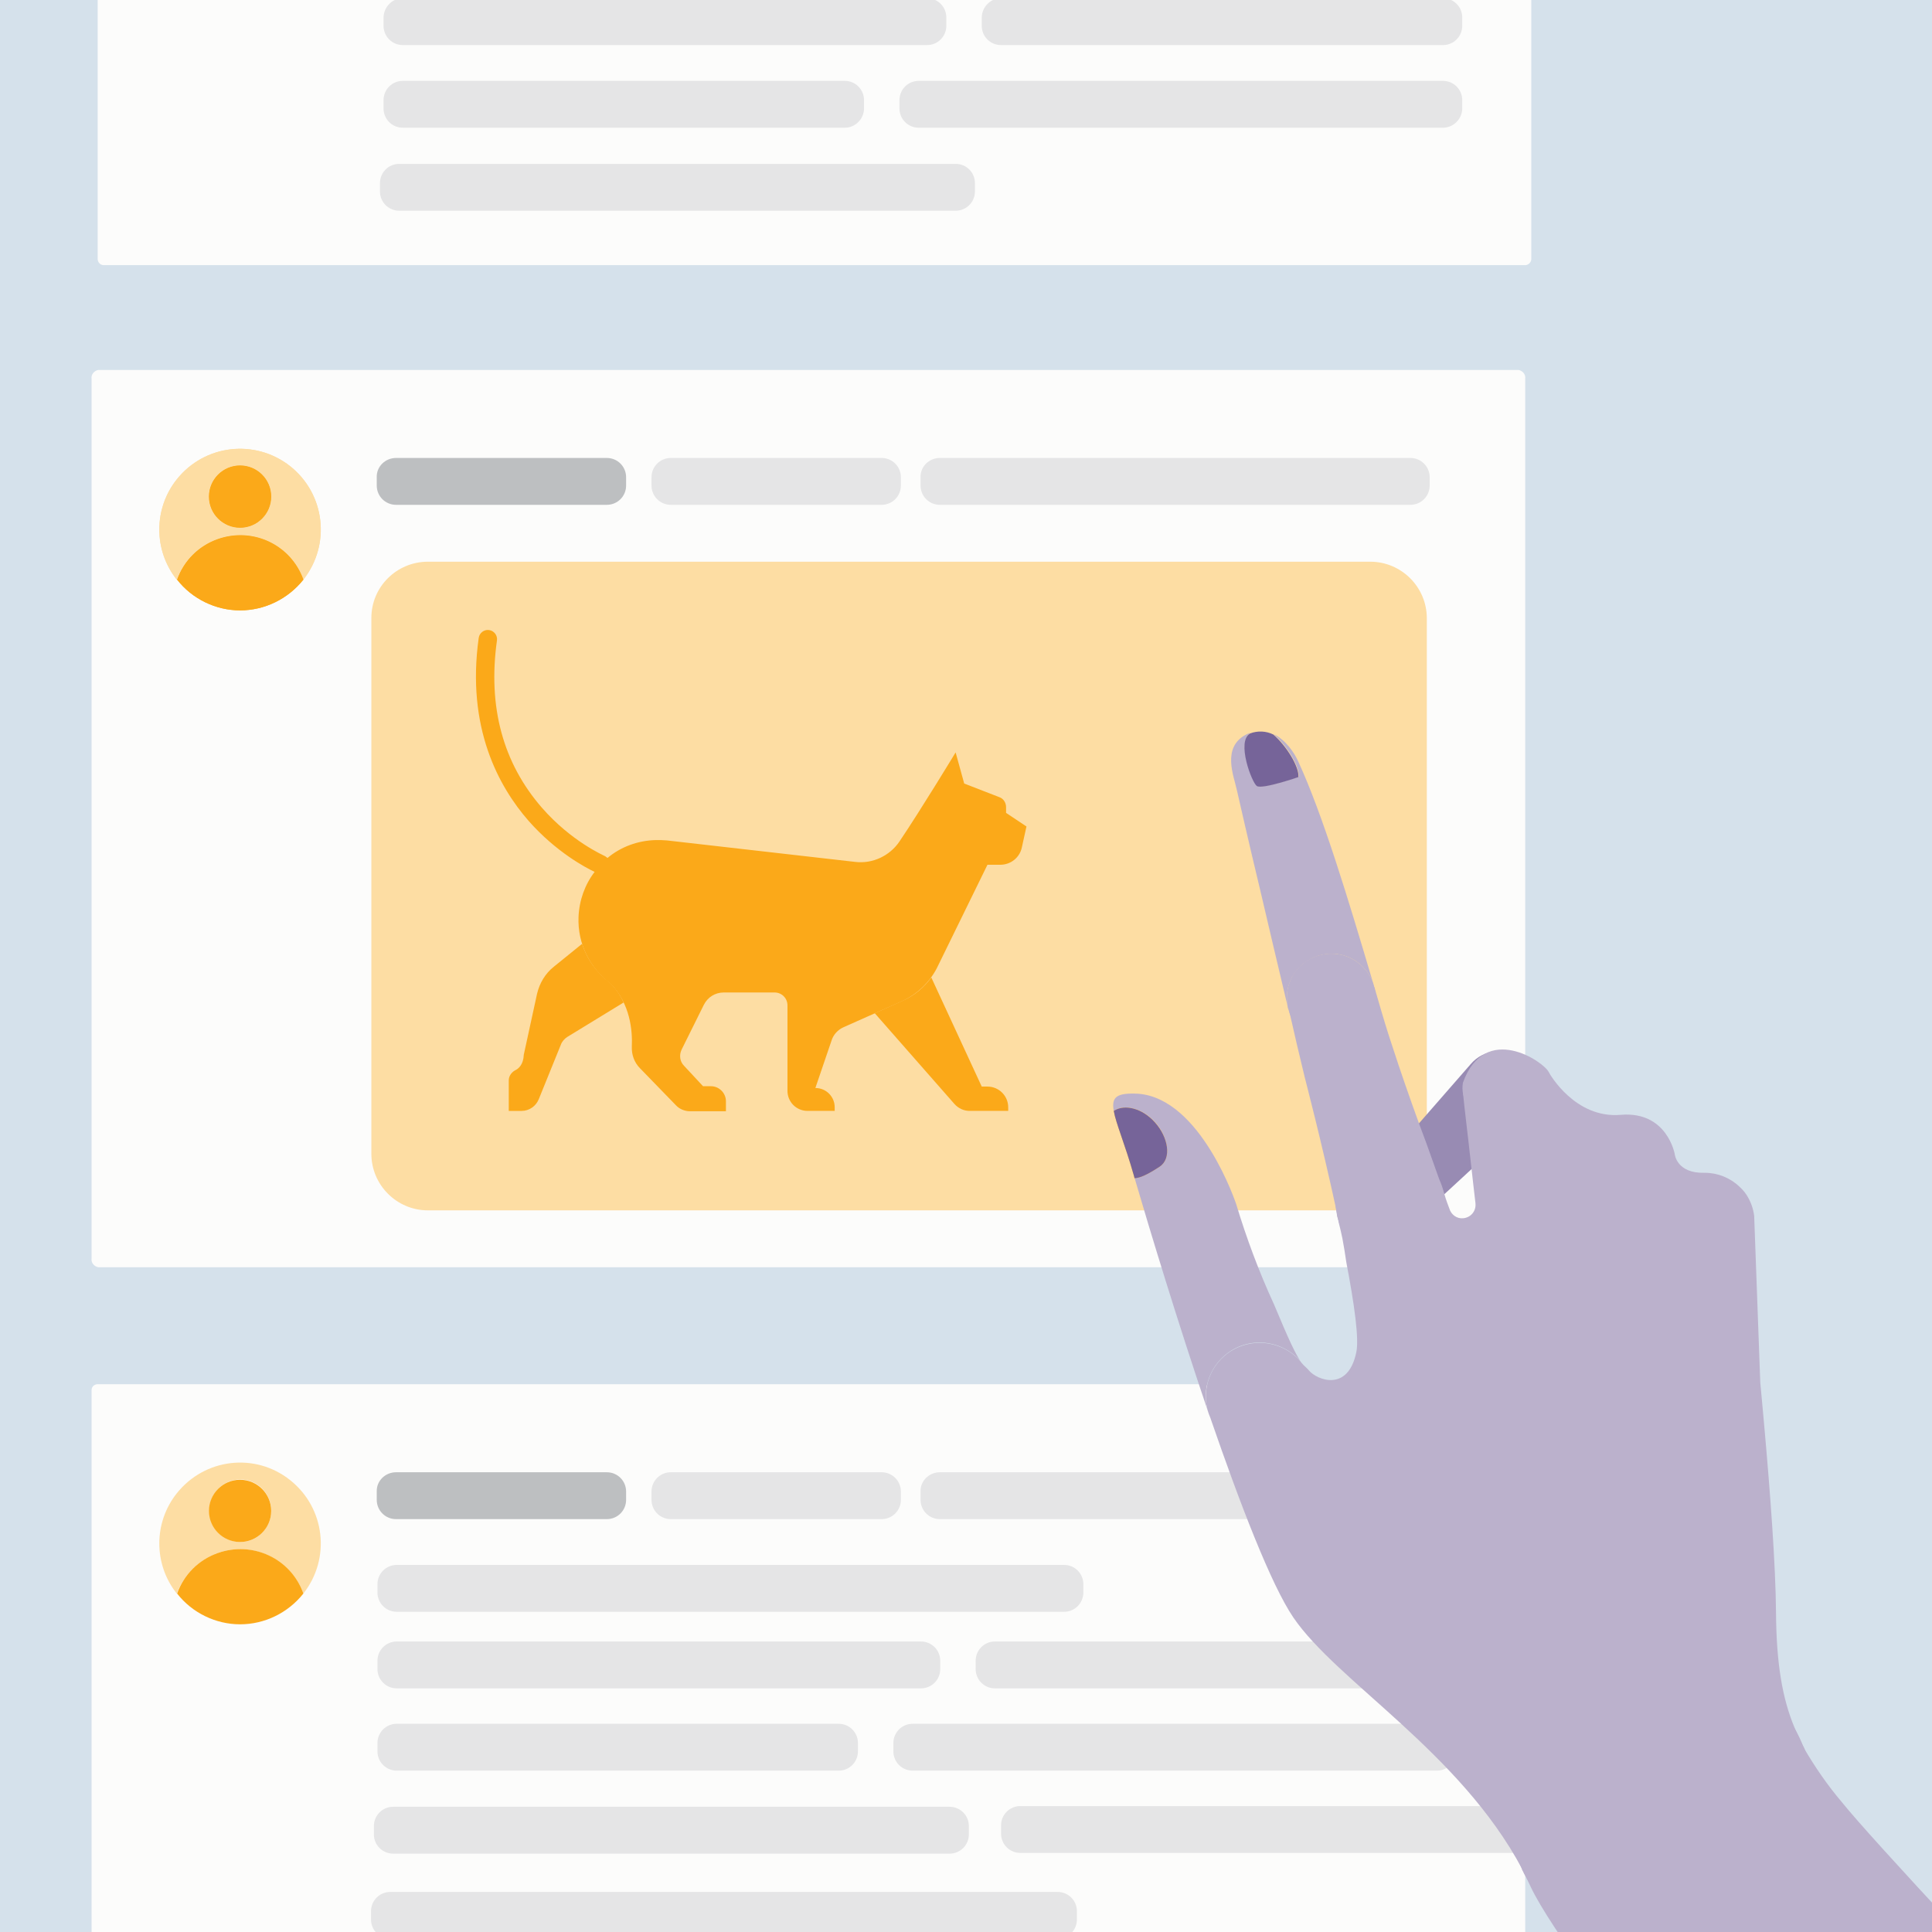
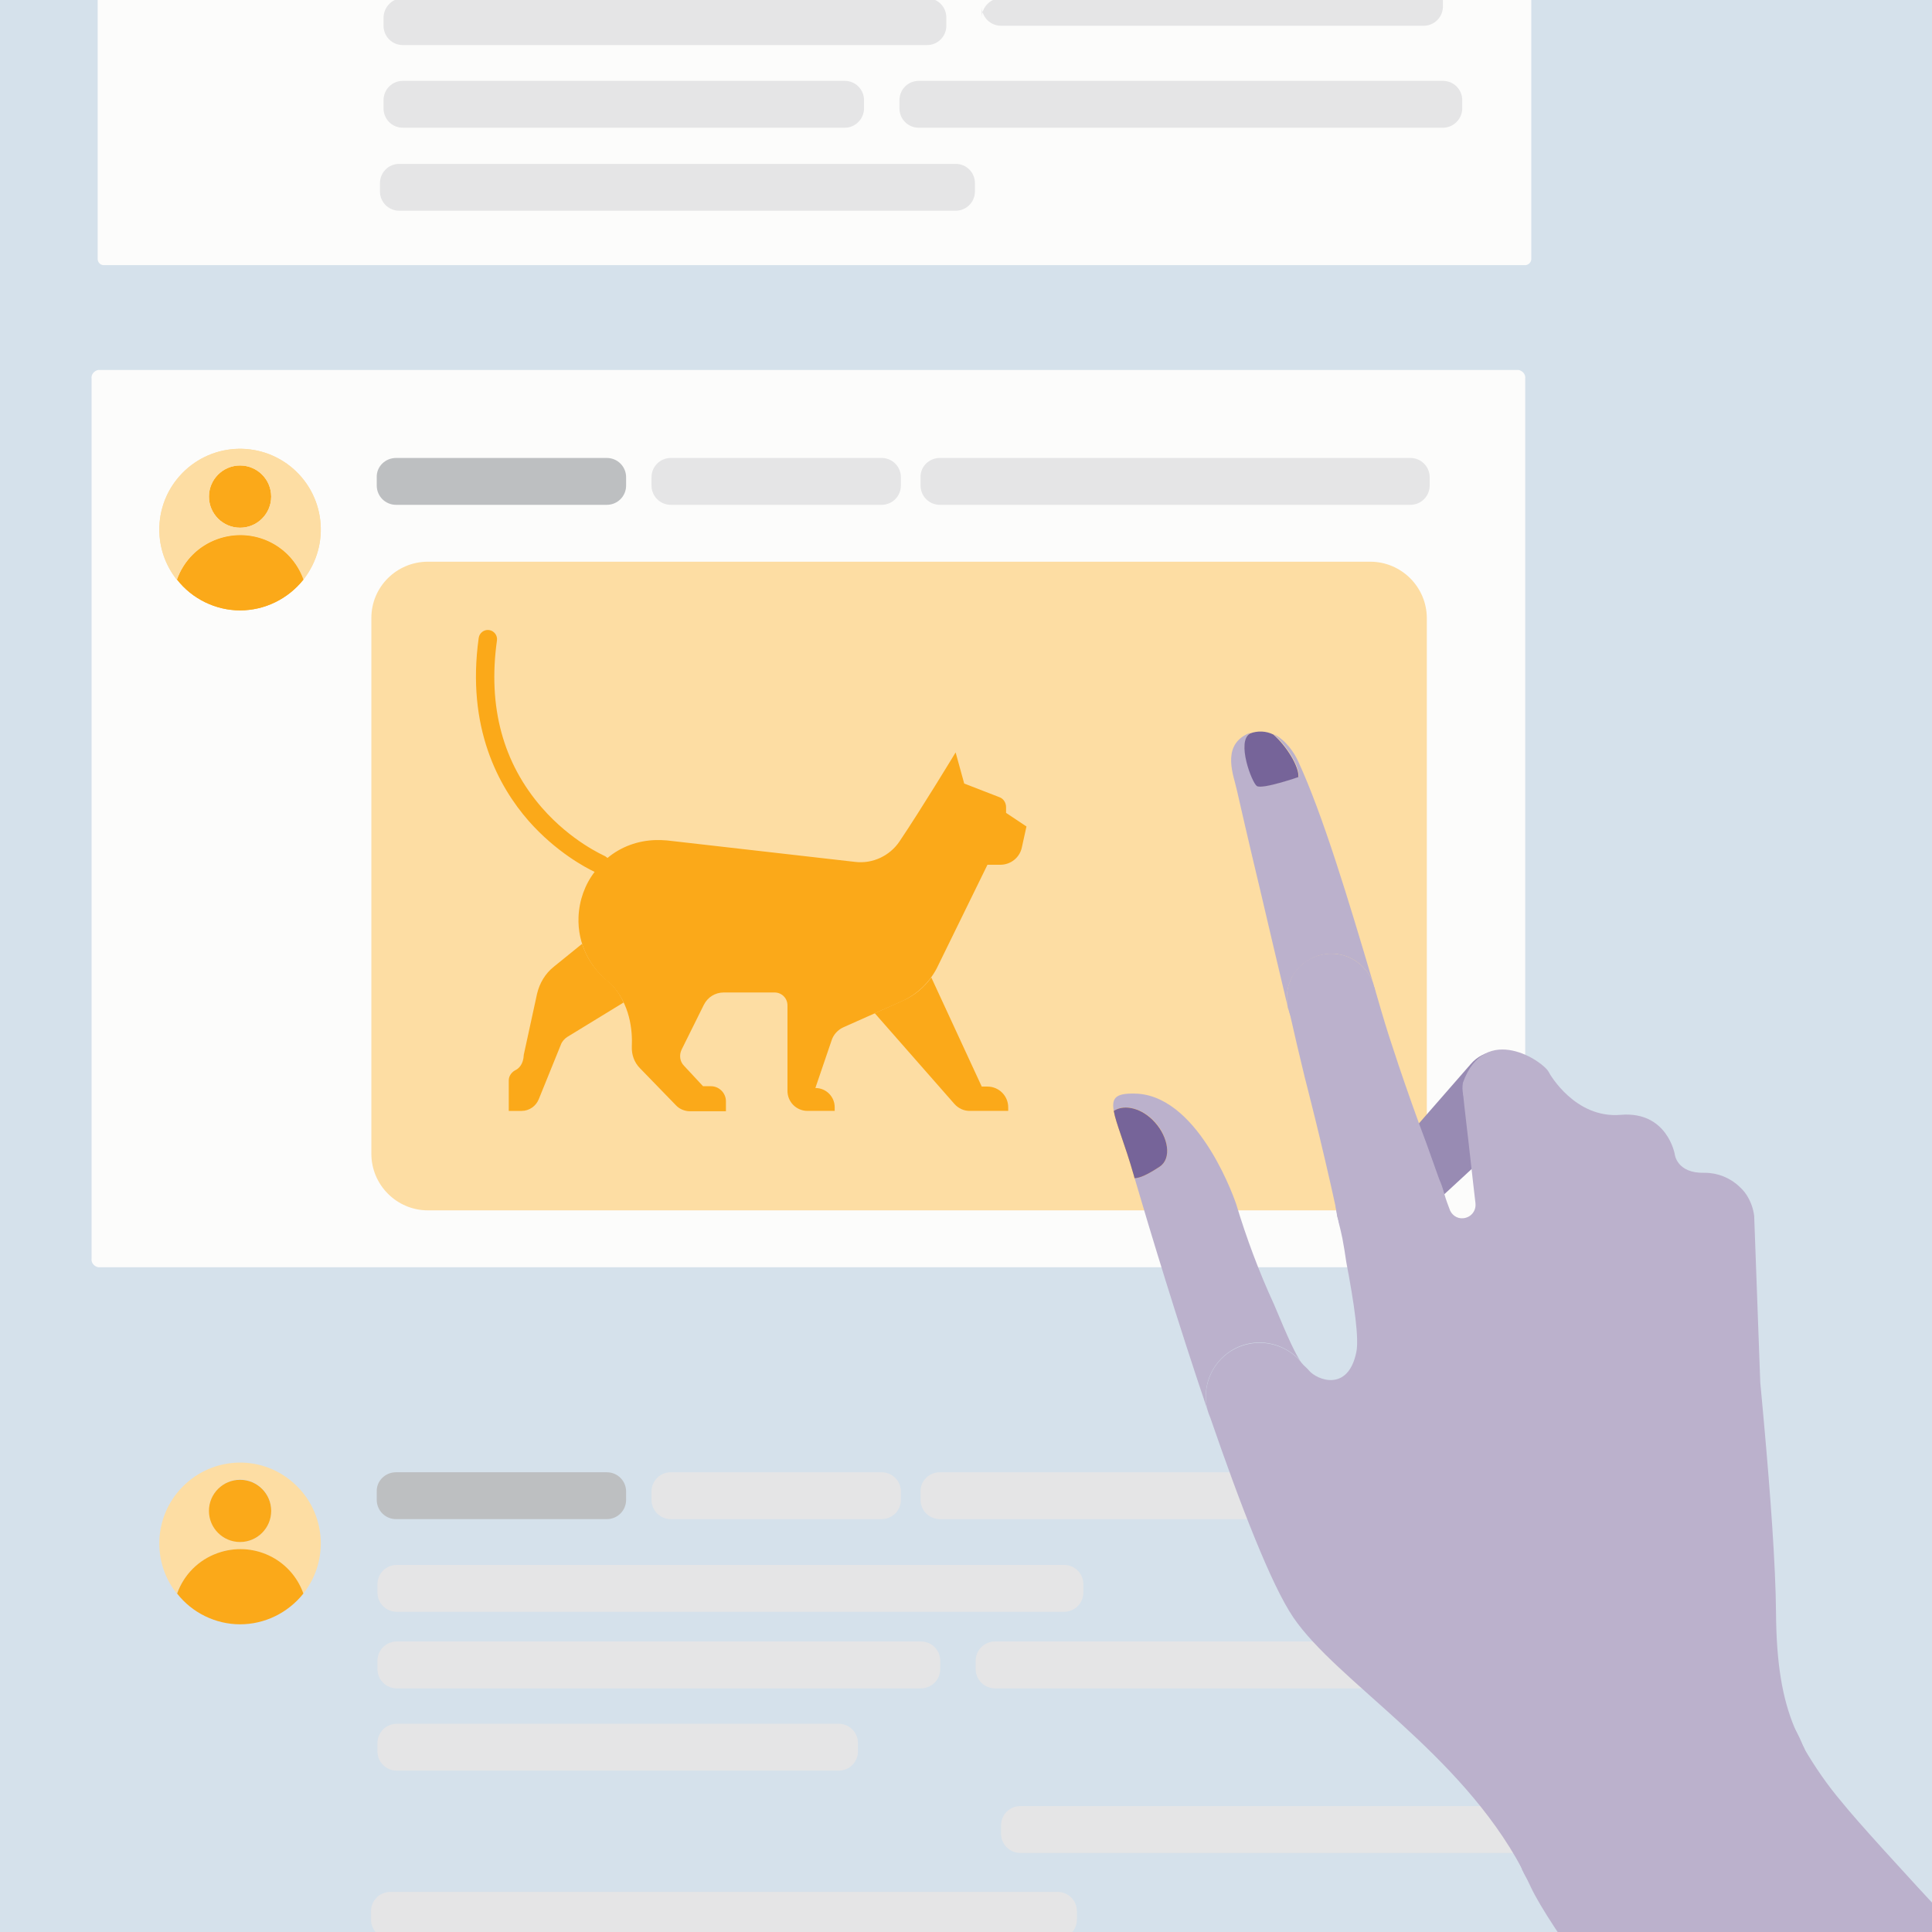
<svg xmlns="http://www.w3.org/2000/svg" xmlns:xlink="http://www.w3.org/1999/xlink" version="1.1" x="0px" y="0px" viewBox="0 0 540 540" style="enable-background:new 0 0 540 540;" xml:space="preserve">
  <style type="text/css"> .st0{fill:#D5E1EB;} .st1{clip-path:url(#SVGID_1_);} .st2{fill:#FCFCFB;} .st3{fill:#E5E5E6;} .st4{fill:#FDDDA3;} .st5{fill:#FBA919;} .st6{fill:#BDBFC1;} .st7{clip-path:url(#SVGID_2_);} .st8{clip-path:url(#SVGID_4_);} .st9{fill:#988BB3;} .st10{fill:#BBB1CC;} .st11{fill:#FCBB47;} .st12{fill:#766499;} </style>
  <g id="Layer_1">
    <g>
      <rect class="st0" width="540" height="540" />
    </g>
  </g>
  <g id="Layer_2">
    <g id="Illos">
      <g>
        <defs>
          <rect id="SVGID_9_" x="14.6" y="-5.6" width="442.6" height="96.6" />
        </defs>
        <clipPath id="SVGID_1_">
          <use xlink:href="#SVGID_9_" style="overflow:visible;" />
        </clipPath>
        <g class="st1">
          <path class="st2" d="M29.2-86.3h396.9c1-0.1,1.8,0.6,1.9,1.6V72.5c-0.1,1-1,1.7-1.9,1.6H29.2c-1,0.1-1.8-0.6-1.9-1.6V-84.7 C27.3-85.7,28.2-86.4,29.2-86.3z" />
          <path class="st3" d="M111.6,45.8h155.5c3,0,5.4,2.4,5.4,5.4v2.3c0,3-2.4,5.4-5.4,5.4H111.6c-3,0-5.4-2.4-5.4-5.4v-2.3 C106.2,48.2,108.6,45.8,111.6,45.8z" />
          <path class="st3" d="M112.6-0.5h146.5c3,0,5.4,2.4,5.4,5.4v2.3c0,3-2.4,5.4-5.4,5.4H112.6c-3,0-5.4-2.4-5.4-5.4V5 C107.2,2,109.6-0.5,112.6-0.5z" />
-           <path class="st3" d="M279.8-0.5h123.5c3,0,5.4,2.4,5.4,5.4v2.3c0,3-2.4,5.4-5.4,5.4H279.8c-3,0-5.4-2.4-5.4-5.4V5 C274.4,2,276.8-0.5,279.8-0.5z" />
+           <path class="st3" d="M279.8-0.5h123.5v2.3c0,3-2.4,5.4-5.4,5.4H279.8c-3,0-5.4-2.4-5.4-5.4V5 C274.4,2,276.8-0.5,279.8-0.5z" />
          <path class="st3" d="M403.3,35.7H256.8c-3,0-5.4-2.4-5.4-5.4v-2.3c0-3,2.4-5.4,5.4-5.4h146.5c3,0,5.4,2.4,5.4,5.4v2.3 C408.7,33.2,406.3,35.7,403.3,35.7z" />
          <path class="st3" d="M236.1,35.7H112.6c-3,0-5.4-2.4-5.4-5.4v-2.3c0-3,2.4-5.4,5.4-5.4h123.5c3,0,5.4,2.4,5.4,5.4v2.3 C241.5,33.2,239.1,35.7,236.1,35.7z" />
        </g>
      </g>
      <path class="st2" d="M27.5,103.4h396.9c1.2,0.2,2.1,1.3,1.9,2.5v245.8c0.1,1.2-0.7,2.3-1.9,2.5H27.5c-1.2-0.2-2.1-1.3-1.9-2.5 V105.9C25.4,104.7,26.3,103.6,27.5,103.4z" />
      <path class="st4" d="M67.1,149.6c7.9,0,15,5,17.7,12.4c7.7-9.8,6.1-23.9-3.7-31.7c-9.8-7.7-23.9-6.1-31.7,3.7 c-6.5,8.2-6.5,19.8,0,28C52.2,154.5,59.2,149.6,67.1,149.6z M67.1,130.1c4.8,0,8.7,3.9,8.7,8.7s-3.9,8.7-8.7,8.7s-8.7-3.9-8.7-8.7 c0,0,0,0,0,0C58.4,134,62.3,130.1,67.1,130.1C67.1,130.1,67.1,130.1,67.1,130.1L67.1,130.1z" />
      <path class="st5" d="M67.1,147.5c4.8,0,8.7-3.9,8.7-8.7c0-4.8-3.9-8.7-8.7-8.7c-4.8,0-8.7,3.9-8.7,8.7c0,0,0,0,0,0 C58.4,143.6,62.3,147.5,67.1,147.5L67.1,147.5z" />
      <path class="st5" d="M67.1,170.6c6.9,0,13.4-3.2,17.7-8.6c-3.5-9.8-14.2-14.8-24-11.3c-5.3,1.9-9.4,6-11.3,11.3 C53.7,167.4,60.3,170.6,67.1,170.6z" />
      <path class="st6" d="M110.7,128h58.9c3,0,5.4,2.4,5.4,5.4v2.3c0,3-2.4,5.4-5.4,5.4h-58.9c-3,0-5.4-2.4-5.4-5.4v-2.3 C105.2,130.4,107.7,128,110.7,128z" />
      <path class="st3" d="M187.5,128h58.9c3,0,5.4,2.4,5.4,5.4v2.3c0,3-2.4,5.4-5.4,5.4h-58.9c-3,0-5.4-2.4-5.4-5.4v-2.3 C182.1,130.4,184.5,128,187.5,128z" />
      <path class="st3" d="M262.7,128h131.5c3,0,5.4,2.4,5.4,5.4v2.3c0,3-2.4,5.4-5.4,5.4H262.7c-3,0-5.4-2.4-5.4-5.4v-2.3 C257.2,130.4,259.7,128,262.7,128z" />
      <path class="st4" d="M119.6,157H383c8.7,0,15.8,7.1,15.8,15.8v149.7c0,8.7-7.1,15.8-15.8,15.8H119.6c-8.7,0-15.8-7.1-15.8-15.8 V172.7C103.8,164,110.9,157,119.6,157z" />
-       <path class="st2" d="M27.5,386.9h396.9c1-0.1,1.8,0.6,1.9,1.6v157.2c-0.1,1-1,1.7-1.9,1.6H27.5c-1,0.1-1.8-0.6-1.9-1.6V388.5 C25.6,387.5,26.5,386.8,27.5,386.9z" />
      <path class="st4" d="M67.1,433c7.9,0,15,5,17.7,12.4c7.7-9.8,6.1-23.9-3.7-31.7s-23.9-6.1-31.7,3.7c-6.5,8.2-6.5,19.8,0,28 C52.2,438,59.2,433,67.1,433z M67.1,413.5c4.8,0,8.7,3.9,8.7,8.7S72,431,67.2,431s-8.7-3.9-8.7-8.7c0,0,0,0,0,0 C58.4,417.5,62.3,413.6,67.1,413.5L67.1,413.5z" />
      <path class="st5" d="M67.1,431c4.8,0,8.7-3.9,8.7-8.7c0-4.8-3.9-8.7-8.7-8.7c-4.8,0-8.7,3.9-8.7,8.7c0,0,0,0,0,0 C58.4,427.1,62.3,431,67.1,431L67.1,431z" />
      <path class="st5" d="M67.1,454c6.9,0,13.4-3.2,17.7-8.6c-3.5-9.8-14.2-14.8-24-11.3c-5.3,1.9-9.4,6-11.3,11.3 C53.7,450.8,60.3,454,67.1,454z" />
      <path class="st6" d="M110.7,411.5h58.9c3,0,5.4,2.4,5.4,5.4v2.3c0,3-2.4,5.4-5.4,5.4h-58.9c-3,0-5.4-2.4-5.4-5.4v-2.3 C105.2,413.9,107.7,411.5,110.7,411.5z" />
      <path class="st3" d="M187.5,411.5h58.9c3,0,5.4,2.4,5.4,5.4v2.3c0,3-2.4,5.4-5.4,5.4h-58.9c-3,0-5.4-2.4-5.4-5.4v-2.3 C182.1,413.9,184.5,411.5,187.5,411.5z" />
      <path class="st3" d="M262.7,411.5h131.5c3,0,5.4,2.4,5.4,5.4v2.3c0,3-2.4,5.4-5.4,5.4H262.7c-3,0-5.4-2.4-5.4-5.4v-2.3 C257.2,413.9,259.7,411.5,262.7,411.5z" />
      <path class="st3" d="M110.9,437.4h186.5c3,0,5.4,2.4,5.4,5.4v2.3c0,3-2.4,5.4-5.4,5.4H110.9c-3,0-5.4-2.4-5.4-5.4v-2.3 C105.5,439.8,107.9,437.4,110.9,437.4z" />
      <path class="st3" d="M109.1,528.8h186.5c3,0,5.4,2.4,5.4,5.4v2.3c0,3-2.4,5.4-5.4,5.4H109.1c-3,0-5.4-2.4-5.4-5.4v-2.3 C103.7,531.2,106.1,528.8,109.1,528.8z" />
-       <path class="st3" d="M109.9,505h155.5c3,0,5.4,2.4,5.4,5.4v2.3c0,3-2.4,5.4-5.4,5.4H109.9c-3,0-5.4-2.4-5.4-5.4v-2.3 C104.5,507.4,106.9,505,109.9,505z" />
      <path class="st3" d="M110.9,458.8h146.5c3,0,5.4,2.4,5.4,5.4v2.3c0,3-2.4,5.4-5.4,5.4H110.9c-3,0-5.4-2.4-5.4-5.4v-2.3 C105.5,461.2,107.9,458.8,110.9,458.8z" />
      <path class="st3" d="M278.1,458.8h123.5c3,0,5.4,2.4,5.4,5.4v2.3c0,3-2.4,5.4-5.4,5.4H278.1c-3,0-5.4-2.4-5.4-5.4v-2.3 C272.7,461.2,275.1,458.8,278.1,458.8z" />
-       <path class="st3" d="M401.6,494.9H255.1c-3,0-5.4-2.4-5.4-5.4v-2.3c0-3,2.4-5.4,5.4-5.4h146.5c3,0,5.4,2.4,5.4,5.4v2.3 C407,492.5,404.6,494.9,401.6,494.9z" />
      <path class="st3" d="M431.7,517.9H285.2c-3,0-5.4-2.4-5.4-5.4v-2.3c0-3,2.4-5.4,5.4-5.4h146.5c3,0,5.4,2.4,5.4,5.4v2.3 C437.1,515.5,434.7,517.9,431.7,517.9z" />
      <path class="st3" d="M234.4,494.9H110.9c-3,0-5.4-2.4-5.4-5.4v-2.3c0-3,2.4-5.4,5.4-5.4h123.5c3,0,5.4,2.4,5.4,5.4v2.3 C239.8,492.5,237.4,494.9,234.4,494.9z" />
      <path class="st4" d="M67.1,149.6c7.9,0,15,5,17.7,12.4c7.7-9.8,6.1-23.9-3.7-31.7c-9.8-7.7-23.9-6.1-31.7,3.7 c-6.5,8.2-6.5,19.8,0,28C52.2,154.5,59.2,149.6,67.1,149.6z M67.1,130.1c4.8,0,8.7,3.9,8.7,8.7s-3.9,8.7-8.7,8.7s-8.7-3.9-8.7-8.7 c0,0,0,0,0,0C58.4,134,62.3,130.1,67.1,130.1C67.1,130.1,67.1,130.1,67.1,130.1L67.1,130.1z" />
-       <path class="st5" d="M67.1,147.5c4.8,0,8.7-3.9,8.7-8.7c0-4.8-3.9-8.7-8.7-8.7c-4.8,0-8.7,3.9-8.7,8.7c0,0,0,0,0,0 C58.4,143.6,62.3,147.5,67.1,147.5L67.1,147.5z" />
      <path class="st5" d="M67.1,170.6c6.9,0,13.4-3.2,17.7-8.6c-3.5-9.8-14.2-14.8-24-11.3c-5.3,1.9-9.4,6-11.3,11.3 C53.7,167.4,60.3,170.6,67.1,170.6z" />
      <g>
        <defs>
          <rect id="SVGID_11_" x="-238.8" y="687.8" width="876.1" height="191.2" />
        </defs>
        <clipPath id="SVGID_2_">
          <use xlink:href="#SVGID_11_" style="overflow:visible;" />
        </clipPath>
        <g class="st7">
          <path class="st2" d="M-209.9,528.1h785.6c2.1,0,3.8,1.4,3.8,3.1v311.1c0,1.7-1.7,3.2-3.8,3.2h-785.6c-2.1,0-3.8-1.4-3.8-3.2 V531.2C-213.7,529.5-212,528.1-209.9,528.1z" />
        </g>
      </g>
      <g>
        <defs>
          <rect id="SVGID_13_" x="-13.4" y="-686.4" width="554.3" height="549.3" />
        </defs>
        <clipPath id="SVGID_3_">
          <use xlink:href="#SVGID_13_" style="overflow:visible;" />
        </clipPath>
      </g>
    </g>
    <g id="SM_app_icons">
      <g>
        <defs>
          <rect id="SVGID_15_" x="-2.2" y="-6.9" width="551.7" height="552.4" />
        </defs>
        <clipPath id="SVGID_4_">
          <use xlink:href="#SVGID_15_" style="overflow:visible;" />
        </clipPath>
        <g class="st8">
          <path class="st9" d="M380.1,344.1c-4.1-4.4-2-8.9,2-13.5l28.9-33.1c3.7-4.4,10.3-5,14.8-1.3c0.1,0.1,0.3,0.2,0.4,0.4l0,0 c4.3,4.3,4.6,11.2,0.6,15.8c0,0-23,21.4-31,28.6C395.8,341,385.3,349.8,380.1,344.1z" />
          <path class="st10" d="M374.5,266.8c2.7,0.5,5.1,1.9,6.9,4c0.3,0.3,0.6,0.6,0.8,1l0,0c0.7,0.9,1.2,1.9,1.6,3 c0.1,0.4,0.2,0.9,0.4,1.3c1.3,4.5,2.6,9,4,13.4c0.8,2.4,1.7,5.2,2.7,8.2l0,0c2.3,6.8,5.1,14.8,7.8,21.9l3.6,10.1 c0.5,1.1,0.9,2.2,1.2,3.4c0.5,2.1,0.5,4.3,0.1,6.4c-1.7,8.3-9.7,13.6-18,12c-4.9-1-9-4.3-11-8.9c-0.1-0.4-0.3-0.7-0.4-1.1 c0,0,0-0.1,0-0.1c-0.1-0.3-0.2-0.6-0.3-1l0,0c-0.2-0.6-0.3-1.2-0.3-1.8c-4.1-19-8.9-37.4-8.9-37.4c-1.5-6.2-3-12.5-4.4-18.8 c-0.1-0.4-0.2-0.8-0.3-1.1c-0.3-1.5-0.3-3.1,0-4.7C361.2,269.8,367.7,265.5,374.5,266.8z" />
          <path class="st10" d="M345.7,220.8c0.6,2.6,3.1,13.7,6.7,28.7c2.2,9.5,4.8,20.4,7.5,31.8c-0.3-1.5-0.3-3.1,0-4.7 c1.3-6.7,7.9-11.1,14.6-9.8c2.7,0.5,5.1,1.9,6.9,4c0.3,0.3,0.6,0.6,0.8,1l0,0c0.7,0.9,1.2,1.9,1.6,3 c-6.9-23.3-14.1-47.2-21-62.1c-1-2.2-3.4-5.9-6.8-7.5l0,0c3.7,3.2,7.3,9.1,7,11.9c0,0-10.2,3.5-11.6,2.5s-5.8-12.5-1.9-14.8 c-0.4,0.1-0.8,0.3-1.2,0.5C341.4,208.9,344.9,217,345.7,220.8z" />
          <path class="st10" d="M472.5,462c12.2,2.4,22.8,9.9,28.9,20.7c1.1,1.9,2,3.8,2.8,5.9c3.1,5.3,6.6,10.4,10.6,15.1 c17.1,21.3,162,172.9,162,172.9l-164.3-36.3c0,0-74.1-90.3-84.7-113c-0.3-0.7-0.7-1.4-1-2.1c-0.5-0.9-1-1.8-1.4-2.7 c0,0,0-0.1,0-0.1c-10-21.5-0.8-47,20.7-57C454.3,461.4,463.6,460.2,472.5,462L472.5,462z" />
          <path class="st10" d="M311.3,310.5c3.1-2,8-0.7,11.5,3.1c3.7,4.1,4.7,10.2,1.3,12.4s-5.6,3.2-7,3.2 c4.3,14.7,12.1,40.4,20.4,64.9c-2.1-8.1,2.8-16.3,10.8-18.4c5.5-1.4,11.3,0.4,15.1,4.6c-1.3-1.9-3.1-5.6-7.3-15.7l0,0 c-4.2-9.1-7.7-18.5-10.6-28.1c0,0-9.8-29.5-27.4-30.8C312.1,305.4,310.6,306.6,311.3,310.5z" />
          <path class="st11" d="M311.3,310.5c0.6,3.5,3.1,9.2,5.6,18c0.1,0.2,0.1,0.5,0.2,0.8c1.4,0,3.5-0.9,7-3.2s2.4-8.3-1.3-12.4 C319.3,309.8,314.4,308.5,311.3,310.5z" />
          <path class="st12" d="M311.3,310.5c0.6,3.5,3.1,9.2,5.6,18c0.1,0.2,0.1,0.5,0.2,0.8c1.4,0,3.5-0.9,7-3.2s2.4-8.3-1.3-12.4 C319.3,309.8,314.4,308.5,311.3,310.5z" />
          <path class="st10" d="M359.9,276.6c-0.3,1.5-0.3,3.1,0,4.7c0,0.3,0.1,0.5,0.2,0.8l0,0c0,0.1,0.1,0.2,0.1,0.3 c0.1,0.5,0.3,1,0.5,1.5c2.7,6.3,10,9.2,16.3,6.5c3.8-1.6,6.5-5,7.3-9c0.3-1.7,0.3-3.5-0.1-5.2c-0.1-0.4-0.3-0.9-0.4-1.3 c-0.4-1.1-0.9-2.1-1.6-3l0,0c-0.2-0.4-0.5-0.7-0.8-1c-4.5-5.2-12.4-5.7-17.6-1.2C361.8,271.4,360.4,273.9,359.9,276.6z" />
          <path class="st12" d="M351.3,219.7c1.5,1,11.6-2.5,11.6-2.5c0.3-2.8-3.3-8.7-7-11.9l0,0l0,0c-2-1-4.4-1.1-6.5-0.3l0,0 C345.5,207.2,349.9,218.8,351.3,219.7z" />
          <path class="st10" d="M410.2,309.1c-0.5-1-1-2-1.2-3.1l0,0c-0.3-1.1-0.3-2.3-0.1-3.4c6.2-17.2,22.8-5.7,24-2.9v0.1 c0.2,0.6,0.3,1.2,0.3,1.8c0.8,6.8-4.1,12.8-10.9,13.6C417.4,315.8,412.7,313.3,410.2,309.1L410.2,309.1z" />
          <path class="st10" d="M408.9,305.4c0.2,1.7,0.4,3.8,0.4,3.8c0.4,3.2,0.7,6.4,1.1,9.5c1.1,10,2,17.6,2,17.6c0,0,0,0,0,0.1 c0.2,2.1-1.3,3.9-3.4,4.1c-1.8,0.2-3.4-1-3.9-2.7c-0.3-0.8-0.9-2.3-1.5-4.4l-0.1-0.2l-1.2-3.3c-0.3-0.7-0.7-1.4-1.2-2.1l0,0 c-0.3-0.4-0.6-0.9-1-1.3c-5.5-6.4-15.2-7-21.5-1.5c-2.6,2.2-4.3,5.3-5,8.6c-0.3,1.6-0.4,3.3-0.1,4.9c0.1,0.4,0.2,0.7,0.2,1.1 c0.1,0.6,0.3,1.2,0.4,1.7c0,0,0,0.1,0,0.1c0.4,1.6,0.8,3.2,1.1,4.7c0.4,2.2,0.8,4.5,1.1,6.7c2.2,11.5,3.6,21.3,2.8,25.1 c-2.3,11.3-11,7.8-13.2,5.2c-0.5-0.6-1-1-1.5-1.5l0,0c-0.4-0.4-0.7-0.8-1-1.2c-5.5-6.2-15.1-6.8-21.3-1.3c-4.2,3.7-6,9.6-4.6,15 c0,0,0,0,0,0c0.2,0.7,0.5,1.5,0.8,2.2c8.3,24.1,17,46.7,23.2,55.8c12.2,17.9,46.5,37.6,63.9,70.2l0,0.1c0.5,0.9,1,1.8,1.4,2.7 c11.3,20.8,37.4,28.5,58.2,17.1c19.1-10.4,27.4-33.5,19.3-53.6c-1.1-1.9-2-3.9-2.8-5.9c-3.3-8-5-17.6-5.1-32 c-0.1-13.2-1.6-33.3-3.3-52.3c-0.4-4.1-0.7-8.1-1.1-12l-1.7-46.5c-0.2-1.8-0.8-3.6-1.7-5.2c-0.6-1.1-1.4-2.1-2.4-3 c-2.6-2.5-6.1-3.9-9.7-3.9h-0.1c-7.8,0.2-8.3-5.2-8.3-5.2s-2.1-12.1-15.1-11c-12.8,1.1-19.9-11.5-20.1-11.9l0,0l0,0" />
        </g>
      </g>
    </g>
    <g>
      <path class="st5" d="M143.9,299.2c1.1-0.5,2.4-1.7,2.5-4.4l3.7-17c0.7-3,2.3-5.7,4.7-7.6l7.9-6.4c1.4,4.4,4.2,8.2,7.8,10.9 c1.7,1.7,2.9,3.5,3.8,5.5l-15.7,9.6c-0.8,0.5-1.5,1.3-1.8,2.1l-6.2,15.3c-0.8,2-2.7,3.3-4.8,3.3h-3.6V302 C142.2,300.8,142.9,299.8,143.9,299.2z" />
      <path class="st5" d="M252.3,279.7c3.2-1.4,6-3.7,8-6.5l14.1,30.5h1.6c3.2,0,5.8,2.6,5.8,5.8v1H271c-1.6,0-3.1-0.7-4.2-1.9 l-22.3-25.4L252.3,279.7z" />
      <path class="st5" d="M133.8,178.3c0.2-1.4,1.5-2.4,2.9-2.2c1.4,0.2,2.4,1.5,2.2,2.9c-2.6,18.6,1.7,34.3,12.6,46.8 c8.2,9.4,17.3,13.3,17.4,13.4c0.3,0.1,0.6,0.4,0.9,0.6c3.7-3.1,8.5-4.9,13.6-5c1,0,2,0,3,0.1l52.6,6c4.9,0.6,9.7-1.7,12.4-5.7 c6.2-9.2,15.7-24.9,15.7-24.9l2.4,8.7l9.8,3.8c1.2,0.4,1.9,1.6,1.9,2.8v1.6l5.7,3.8l-1.3,5.9c-0.6,2.8-3.1,4.8-6,4.8H276l-14.2,29 c-2.1,4-5.5,7.2-9.6,9.1l-16.4,7.3c-1.6,0.7-2.9,2.1-3.4,3.8l-4.5,13.2c3,0,5.4,2.4,5.4,5.4v1h-7.6c-3.1,0-5.6-2.5-5.6-5.6V281 c0-2-1.6-3.6-3.6-3.6h-14.2c-2.4,0-4.5,1.3-5.6,3.5l-6.2,12.5c-0.7,1.5-0.5,3.3,0.7,4.5l5.3,5.7h2.2c2.3,0,4.2,1.9,4.2,4.2v2.8 h-10c-1.5,0-3-0.6-4-1.7l-10-10.3c-1.6-1.6-2.4-3.8-2.3-6.1c0.2-4.3-0.4-12-6-17.6c-5.6-4.2-9.2-11-8.9-18.6 c0.2-4.7,1.8-9.1,4.5-12.6c-2.5-1.2-10.7-5.5-18.4-14.2C139.4,219.9,130.3,203.4,133.8,178.3z" />
    </g>
  </g>
</svg>